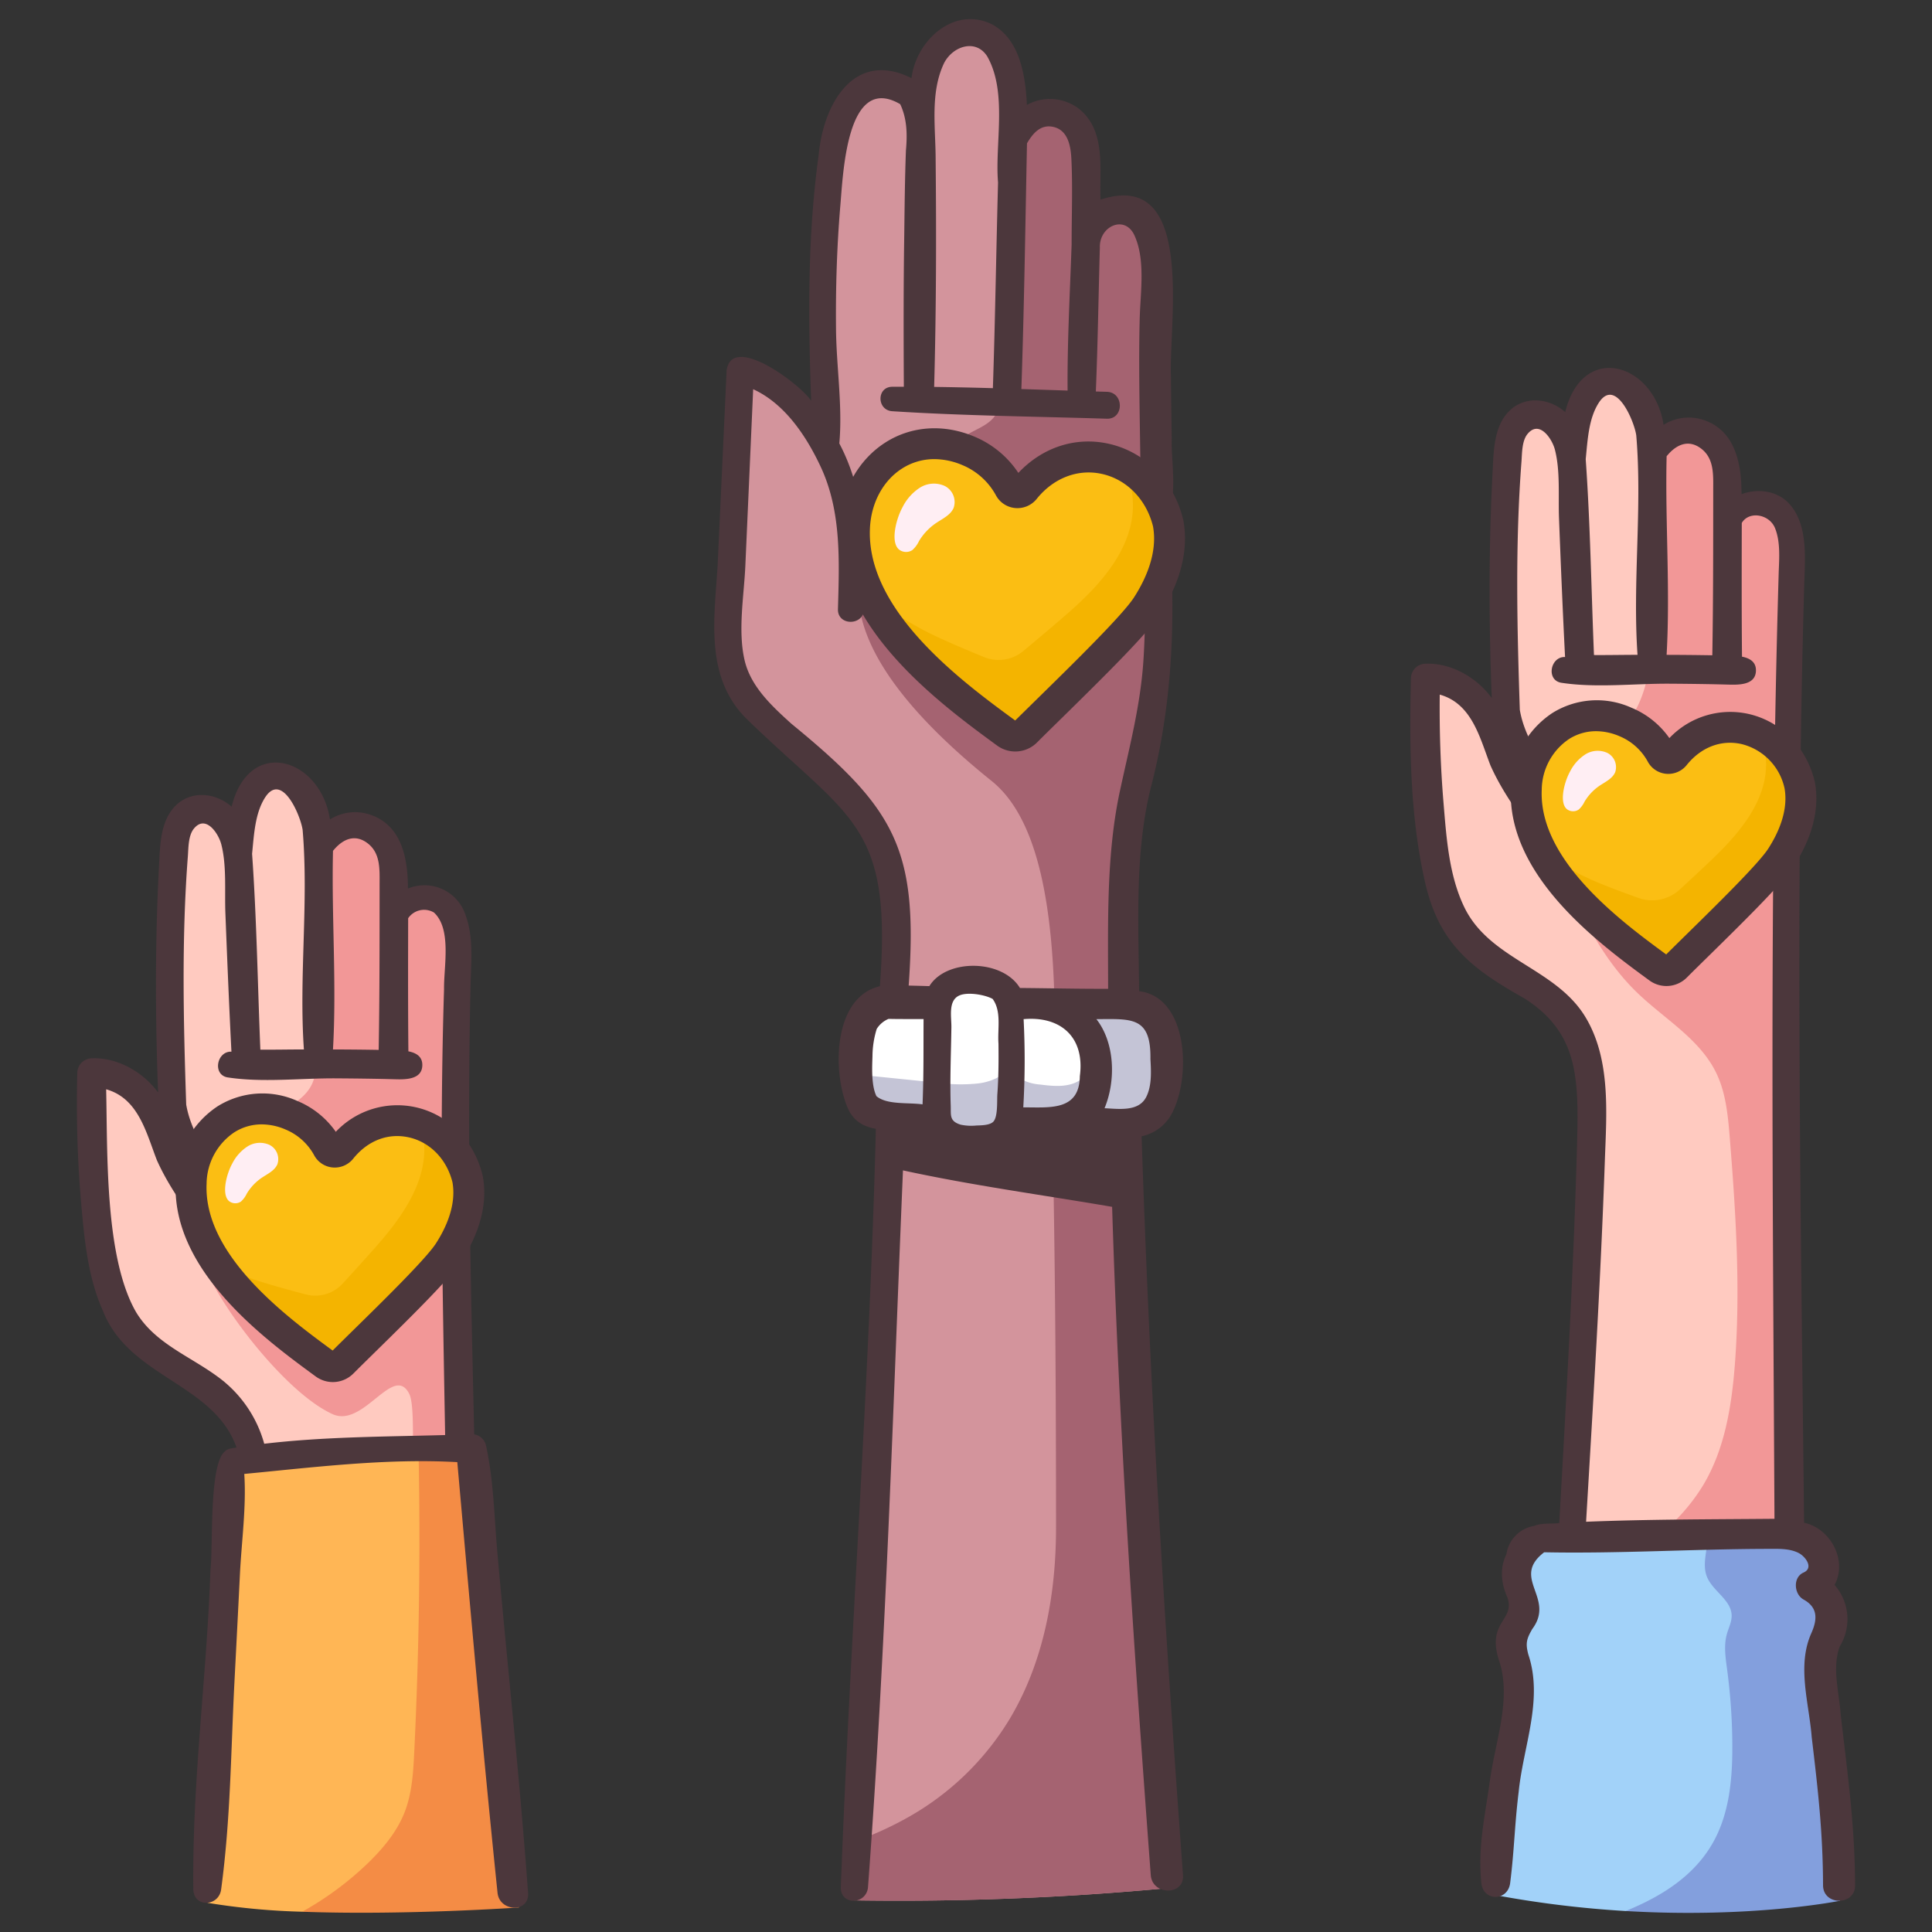
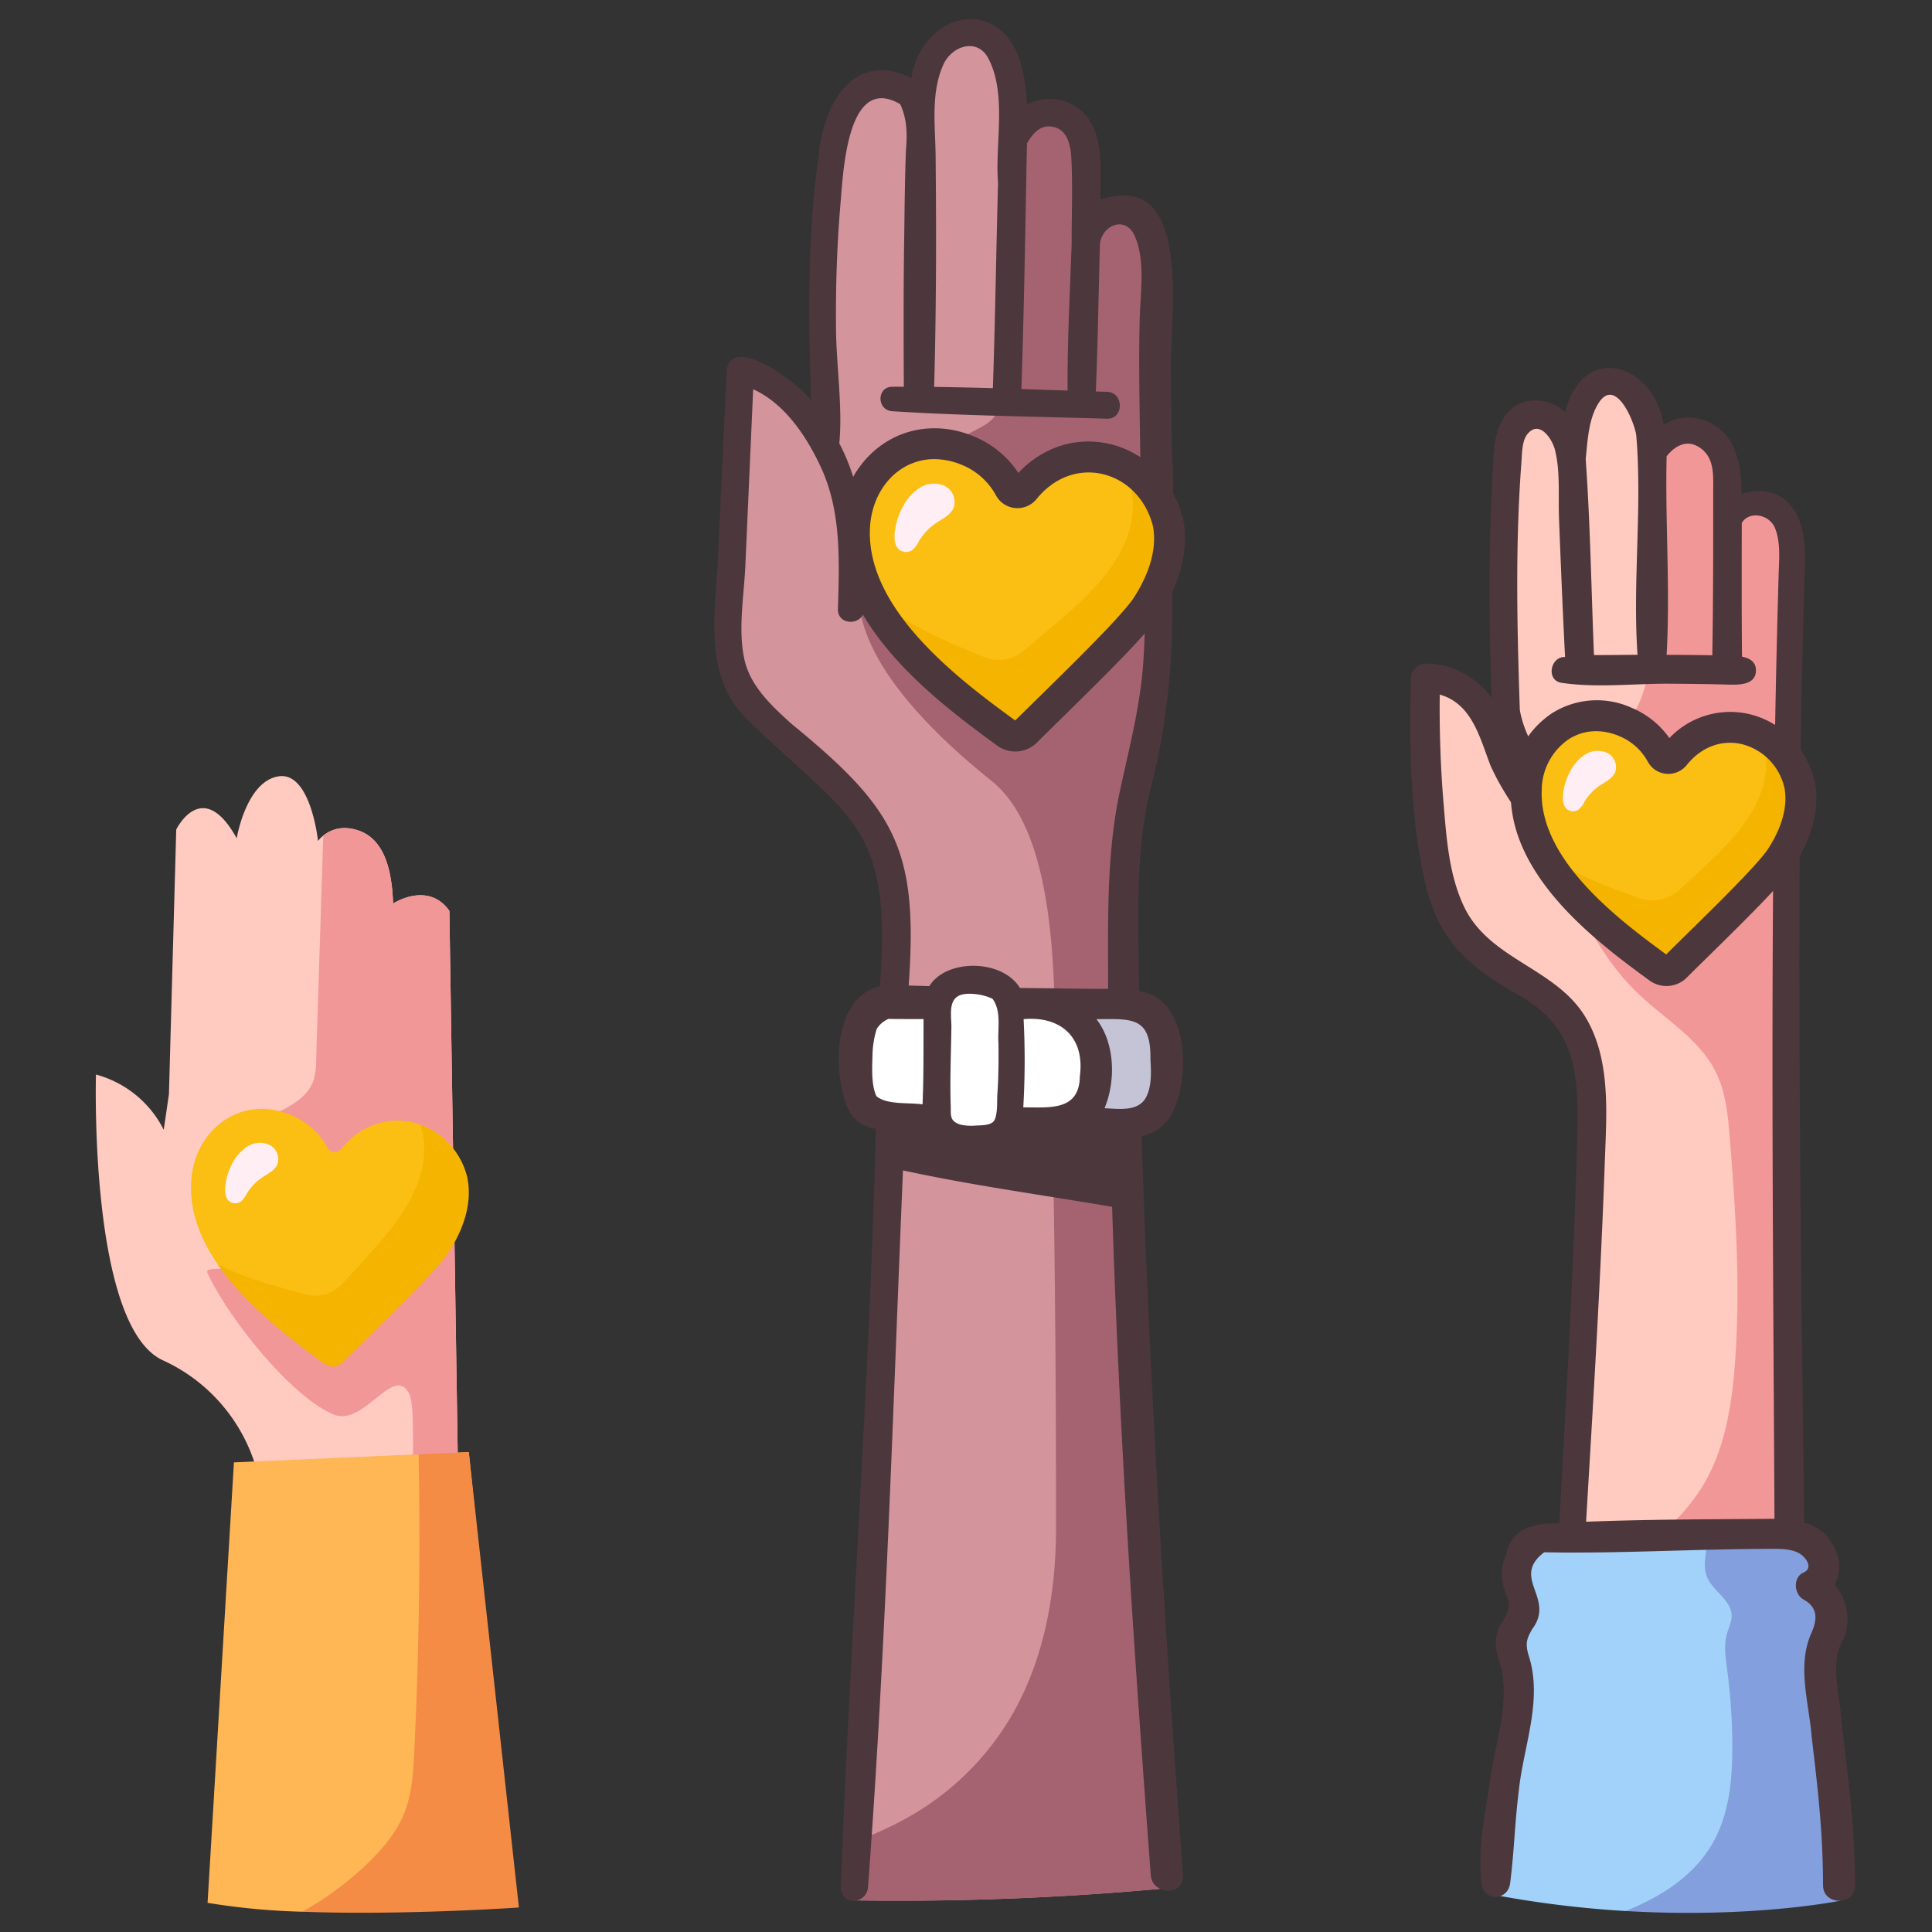
<svg xmlns="http://www.w3.org/2000/svg" id="icon" height="512" viewBox="0 0 500 500" width="512">
  <rect x="0" y="0" width="500" height="500" fill="#333333" stroke="none" />
  <path d="m24.835 278.09a27.677 27.677 0 0 1 17.538 14.3l1.349-9.22 1.888-68.486s6.746-13.823 15.65 2.262c0 0 2.421-14.674 10.789-16.023s10.256 16.729 10.256 16.729 3.508-5.127 10.523-2.7 8.634 11.062 8.9 18.887c0 0 9.01-5.924 14.57 1.888l2.158 140.3-52.614 2.428a44.33 44.33 0 0 0 -23.742-26.436c-19.154-8.904-17.265-73.929-17.265-73.929z" fill="#ffcac0" />
  <path d="m191.882 96.8-3.3 72.79s0 15.187 22.208 27.764 20.715 58.55 20.715 58.55l-10.394 235.906a743.972 743.972 0 0 0 81.567-3.212l-11.878-196.127v-77.935s9.771-30.321 7.057-61.89 1.343-83.5 1.343-83.5 4.19-15.5-17.18-13.827c0 0 4.609-41.021-19.274-22.6 0 0 2.479-26.418-12.588-23.9s-11.14 21.369-11.14 21.369-3.817-9.32-13.3-8.431-12 29.8-12 29.8l-.838 61.175s-9.318-16.774-20.998-15.932z" fill="#d3949c" />
  <path d="m390.757 194.3s-5.207-18.189-20.428-18.589v23.229s-12.818 39.654 35.248 61.284c0 0 5.177 10.414 5.793 19.627s-4.992 118.16-4.992 118.16l56.477-1.6v-260.565s-2.8-10.606-14.019-4.2c0 0 .8-22.113-13.218-20.669 0 0-6.409 1.042-8.011 7.451 0 0-.138-18.425-11.084-19.627s-9.344 19.627-9.344 19.627-2.068-11.049-10.414-10.014-6.008 14.82-6.008 14.82-3.331 53.294 0 71.066z" fill="#ffcac0" />
  <path d="m400.316 398.011h67.358s7.248 4.218 2.132 11.465c0 0 6.48 5.96 1.828 14.921l4.567 65.769-55.484 4.406a271.212 271.212 0 0 1 -33.617-4.1l3.411-36.664s4.689-19.184.426-27.71l4.044-10.232s-10.865-14.398 5.335-17.855z" fill="#a2d2f9" />
  <path d="m53.72 492.451 6.821-113.99 60.787-2.664 11.392 112.303-54.52 6.652a178.527 178.527 0 0 1 -24.48-2.301z" fill="#ffb655" />
  <path d="m116.3 235.729c-5.56-7.812-14.57-1.888-14.57-1.888-.27-7.825-1.889-16.459-8.9-18.887-4.506-1.56-7.557 0-9.169 1.309l-1.845 58.109a17.563 17.563 0 0 1 -.721 5.333c-1.548 4.372-6.144 6.751-10.346 8.712l-9.8 31.067a20.486 20.486 0 0 0 -1.371 7.582c.171 2.291-6.827.343-5.861 2.427 5.261 11.347 20.982 31.362 32.385 36.5 7.993 3.6 15.671-13.114 19.764-5.36 1.213 2.3.954 9.565 1.044 15.932l11.547-.533z" fill="#f29797" />
  <path d="m290.8 292.471v-77.935s9.771-30.321 7.057-61.89 1.343-83.5 1.343-83.5 4.19-15.5-17.18-13.827c0 0 4.609-41.021-19.274-22.6a52.66 52.66 0 0 0 -.337-11.1c.269 25.651-3.44 51.3-3.173 76.99.034 3.271.033 6.849-2.028 9.39-1.511 1.863-3.847 2.8-5.95 3.951-5.645 3.1-9.97 8.106-13.935 13.179q-5.114 6.543-9.713 13.467-2.148 3.231-4.177 6.539c-1.017 1.657-1.98 3.089-1.372 5.063.9 2.911-5.308 19.889 34.59 51.932 21.449 17.227 15.468 74.917 15.95 102.138.536 30.345.7 60.718.7 91.071 0 17.12-3.111 34.656-11.991 49.514a71.808 71.808 0 0 1 -26.378 25.5 87.456 87.456 0 0 1 -13.138 6.015l-.68 15.443a743.972 743.972 0 0 0 81.567-3.212z" fill="#a56371" />
  <path d="m228.051 260.463h16.417s-2.5-5.625 6.047-5.625a13.362 13.362 0 0 1 11.876 7.1h37.409s3.866 3.553 3.866 14.8-11.466 14.662-11.466 14.662h-28.884s-2.128 4.352-9.12 4.352-12.464-2.779-13.376-6.007h-11.857s-18.545-9.745-.912-29.282z" fill="#fff" />
  <path d="m299.8 261.943h-21.064a20.861 20.861 0 0 1 5.307 13.412c.119 5.78-2.928 11.576-6.128 16.044h14.285s11.466-3.4 11.466-14.653-3.866-14.803-3.866-14.803z" fill="#c4c4d6" />
  <path d="m134.294 493.657-12.966-117.857-12.989.569q.739 38.57-1.135 77.129c-.258 5.261-.575 10.624-2.5 15.528-1.888 4.819-5.232 8.933-8.9 12.579a81.724 81.724 0 0 1 -17.6 13.149c26.303.983 56.09-1.097 56.09-1.097z" fill="#f48c45" />
  <path d="m420.717 494.571c32.967 1.951 55.484-2.655 55.484-2.655l-4.567-67.516c4.652-8.961-1.828-14.921-1.828-14.921 5.116-7.247-2.132-11.465-2.132-11.465h-25.741v.216c-.172 3.291-1.4 6.711-.2 9.778 1.48 3.771 6.317 6.007 6.415 10.057.041 1.68-.8 3.239-1.243 4.858-.826 2.981-.329 6.145.081 9.211a152.455 152.455 0 0 1 1.339 19.637c.031 8.628-.766 17.579-5.008 25.092-4.859 8.605-13.267 13.907-22.6 17.708z" fill="#839fdd" />
-   <path d="m288.971 284.622a115.759 115.759 0 0 0 -5.283-11.951c-.83 2.38-1.744 4.885-3.695 6.481-2.891 2.365-7.065 2.01-10.769 1.53a12.592 12.592 0 0 1 -4.558-1.186 4.279 4.279 0 0 1 -2.388-3.8 14.413 14.413 0 0 1 -9.169 4.7 42.836 42.836 0 0 1 -10.512-.2l-16.447-1.673a25.053 25.053 0 0 1 -5.648-1.057c.69 8.19 8.461 12.283 8.461 12.283h11.857c.912 3.228 6.384 6.007 13.376 6.007s9.12-4.352 9.12-4.352h27.018a10.62 10.62 0 0 0 0-1.692 19.55 19.55 0 0 0 -1.363-5.09z" fill="#c4c4d6" />
  <path d="m440.865 384.217a49.188 49.188 0 0 1 -11.629 13.146l33.619-.954v-260.563s-2.8-10.606-14.019-4.2c0 0 .8-22.113-13.218-20.67a11 11 0 0 0 -6.189 3.726q-.787 23.124-1.574 46.248c-.377 11.061-1.7 23.892-11 29.891 4.376-.307 8.367 3.276 9.6 7.487s.179 8.794-1.705 12.756c-3.968 8.343-14.306 15.069-22.312 10.458 5.532 12.7 11.3 25.74 21.262 35.363 7.008 6.771 16.1 11.9 20.4 20.645 2.566 5.224 3.1 11.179 3.57 16.981 1.567 19.475 2.8 39.056 1.318 58.538-.832 10.798-2.597 21.838-8.123 31.148z" fill="#f29797" />
  <g fill="#4c373c">
    <path d="m302.607 289.306c5.714-8.732 5.507-31.129-7.8-32.792-.157-17.369-1.193-36.251 3.144-53.134 5.582-21.731 6.368-43.9 4.664-66.235a3.066 3.066 0 0 0 -1.72-2.622c4.4-3.517 2.114-15.28 2.349-20.6-.058-5.45-.168-10.9-.207-16.347-.624-13.793 6.6-54.078-18.219-45.912-.306-7.839 1.412-17.339-5.125-23.133a12.309 12.309 0 0 0 -13.937-1.372c-.374-8.133-2-17.078-9.044-20.875-9.728-4.777-19.568 4.031-20.824 13.933-14.85-7.416-22.806 6.672-24.01 19.834-2.927 21.1-2.723 42.432-1.949 63.676-2.678-4.176-20.486-17.642-21.878-7.877l-2.331 50.523c-.856 13.805-3.346 28.809 7.436 39.611 27.115 26.356 37.733 27.006 34.56 69.25-12.131 2.8-12.409 22.3-8.227 31.745 1.454 3.091 3.881 4.59 7.183 5.158-1.648 66.094-6.59 130.367-9.075 196.4.041 4.643 6.507 4.376 7.032 0 4.671-62.317 6.434-123.194 9.059-185.644 17.864 3.894 36.106 6.354 54.127 9.436 1.822 58.463 5.642 114.618 10 172.936.4 5.321 8.746 5.365 8.344 0-4.744-64.4-8.606-126.645-10.713-191.187a11.667 11.667 0 0 0 7.161-4.772zm-29.907-256.442c3.749.9 4.42 5.088 4.574 8.306.352 7.338.053 14.76.062 22.106-.441 12.694-1.141 25.152-1.044 37.805q-5.979-.2-11.961-.394c.728-21.363 1.021-42.14 1.453-63.592 1.516-2.595 3.549-5.033 6.916-4.231zm-17.2-18.264c5.284 9.345 1.945 22.523 2.794 32.628-.478 17.742-.741 35.49-1.336 53.229q-7.6-.219-15.2-.325c.537-19.554.58-39.129.387-58.689.016-8.344-1.513-17.409 2.207-25.168 2.316-4.418 8.248-6.27 11.148-1.675zm-16.745 271.211c-3.623-.534-9.212.189-11.934-2.129-1.421-2.923-1.084-7.972-1.026-10.356a24.506 24.506 0 0 1 1.094-7.031 6.57 6.57 0 0 1 3.072-2.608c3.017.067 6.039.031 9.057.045-.042 7.554.055 14.392-.263 22.079zm19.36-2.657c-.128 1.749.2 6.113-1.17 7.254-1.009.843-3.074.826-4.3.877a13.027 13.027 0 0 1 -4.041-.223c-2.965-.922-2.473-2.484-2.556-4.876-.233-6.751.077-13.561.172-20.313.039-2.714-.914-6.972 2.106-8.263 2.168-.927 6.532-.2 8.565.91 2.364 3.232 1.233 7.832 1.513 11.549.052 4.363.03 8.731-.289 13.085zm21.348-4.662c-.1 9.117-7.864 8.069-14.639 8.093a209.2 209.2 0 0 0 .086-22.831c9.647-.861 15.89 4.731 14.553 14.738zm-15.5-22.8c-4.538-7.5-19.048-7.645-23.446-.483-1.782-.055-3.567-.107-5.352-.145 2.537-35.394-3.472-45.755-30.371-67.776-5.039-4.572-10.531-9.6-12.11-16.49-1.756-7.673-.131-16.637.214-24.42l2.023-45.65c8.183 3.729 13.776 12.145 17.487 20.1 5.388 11.544 4.8 24.366 4.454 36.826-.122 4.363 6.626 4.352 6.773 0 .526-14.845.662-29.486-6.417-42.895.873-9.614-.752-19.835-.853-29.455-.111-10.578.208-21.158 1.082-31.7.758-8.325 1.543-34.791 15.528-26.645 1.788 3.784 1.852 7.863 1.483 11.948-.283 7.428-.346 14.865-.442 22.3-.2 12.968-.172 25.92-.1 38.89-1 0-1.993-.008-2.989 0-4.1.025-4.034 6.069 0 6.329 18.466 1.188 37.036 1.355 55.529 1.937 4.479.14 4.48-6.841 0-6.961-.95-.026-1.9-.056-2.85-.084.509-12.443.685-24.707 1.04-37.209-.209-5.51 6.284-8.51 8.838-3.427 3.054 6.346 1.647 15.035 1.474 21.771-.2 7.688-.133 15.38-.032 23.069.055 4.167.125 8.335.187 12.5.36 4.523-1.415 13.84 2.7 16.593a2.876 2.876 0 0 0 -1.367 2.54c-.225 11.251.206 22.493-.527 33.735-.767 11.748-3.657 22.52-6.109 33.932-3.539 16.474-3.035 34.256-3.03 51.085-7.652.021-15.18-.16-22.817-.219zm32.711 28.147c-1.948 3.907-6.957 3.149-10.82 2.97 2.986-7.169 2.671-16.984-2.111-23.054 9.178-.051 14.149-.712 13.988 10.324.179 3.121.383 6.868-1.057 9.756z" />
    <path d="m476.369 443.745c-.384-5.861-2.3-11.945-.245-17.651a13.469 13.469 0 0 0 -1.346-15.93c3.465-6.3-1.109-14.678-7.882-16.077-.859-80.829-2.287-161.864.034-242.676.2-6.847 1.095-15.885-4.1-21.271-3.087-3.2-8.145-3.788-12.123-2.24.03-7.631-1.507-16.409-9.764-19.192a12.211 12.211 0 0 0 -10.411 1.235c-2.448-15.975-20.952-21.609-25.457-3.292-4.141-3.69-10.558-4.326-14.615-.148-3.889 4-3.895 10.276-4.172 15.462-1.038 19.554-.983 39.114-.231 58.683-3.812-5.275-10.5-9.154-17.148-8.881a3.845 3.845 0 0 0 -3.763 3.764c-.414 17.057-.258 35.045 3.436 51.784 3.471 16.613 11.883 23.173 25.93 31.069 7.016 4.46 11.278 10.128 12.828 18.387 1.21 6.454.939 13.152.787 19.688-.9 32.595-2.756 65.157-4.592 97.711-2.111.259-4.52-.092-6.487.73a8.716 8.716 0 0 0 -7.2 7.369c-1.775 3.558-1.332 7.6.257 11.131 2.122 6.167-5.681 6.154-1.983 16.853 3 9.76-1.2 20.688-2.539 30.578-1.291 9.51-3.157 16.913-2.208 26.5.478 4.836 6.861 4.737 7.453 0 1.1-8.772 1.121-14.768 2.2-23.579 1.175-11.779 6.424-23.85 2.509-35.547-.8-2.973-.432-4.094 1.009-6.612 6.071-8.126-5.661-13.156 3.084-19.868 19.344.389 38.719-.855 58.066-.882 2.57-.006 5.472-.132 7.815 1.083 1.754.911 3.958 3.852 1.23 5.058-2.807 1.243-2.448 5.609 0 6.959 3.754 2.068 3.618 5.125 2.053 8.673-3.822 8.485-.62 18.081.073 26.931 1.614 13.557 2.9 24.691 2.935 38.358.014 5.338 8.323 5.348 8.3 0-.081-15.638-1.927-28.651-3.733-44.16zm-45.048-325.669c2.345-2.918 5.593-4.585 9.019-1.915 3.245 2.528 3.049 6.621 3.039 10.349-.008 14.436.014 28.618-.235 43.076q-5.913-.1-11.827-.115c.974-17.09-.395-34.263.004-51.395zm-17.589-13.793c4.353-6.8 9.2 4.632 9.731 8.386 1.589 18.766-.987 37.982.327 56.8-3.784 0-7.458.082-11.271.056-.7-16.906-.946-33.81-2.139-50.694.491-4.892.748-10.479 3.352-14.548zm46.6 43.725c-2.421 81.653-1.515 163.376-1.1 245.054-16.184.145-32.523.115-48.755.766 1.848-31.116 3.762-62.256 4.855-93.407.433-12.311 1.6-26.3-5.066-37.271-7.7-12.674-24.753-14.775-31.32-28.4-3.972-8.24-4.614-17.979-5.362-26.949-.778-9.329-1.082-18.681-.983-28.038 8.384 2.344 10.387 11.245 13.133 18.338 2.651 5.95 6.373 11.282 10.2 16.525 2.768 3.8 9.167.141 6.375-3.727-1.19-1.648-2.372-3.309-3.517-4.993a2.861 2.861 0 0 0 2.854-4.24c-3.222-5.815-7.178-11.216-8.319-17.96-.713-21.522-1.211-42.9.439-64.366.149-2.152.113-5.254 1.543-7.014 3.041-3.741 6.362 1.181 7.1 4.052 1.428 5.541.841 12.082 1.062 17.791.464 11.959.954 23.915 1.565 35.869-3.756-.165-4.965 5.874-1.083 6.643 9.029 1.413 19 .2 28.132.26 4.922.033 9.844.09 14.765.222 2.74.073 7.509.339 7.587-3.6.045-2.311-1.654-3.232-3.607-3.616-.113-11.522-.079-23.075-.059-34.607 1.889-3.192 7.148-2.28 8.61 1.352 1.398 3.476 1.09 7.658.951 11.316z" />
-     <path d="m128.806 402.769c-.9-9.511-.981-19.535-3.068-28.856a3.812 3.812 0 0 0 -3.013-2.714c-.892-39.186-1.893-78.405-.905-117.6.165-5.45.625-11.283-1.25-16.521a11.191 11.191 0 0 0 -15-7.123c.025-7.613-1.532-16.349-9.763-19.122a12.214 12.214 0 0 0 -10.411 1.234c-2.448-15.974-20.951-21.608-25.457-3.292-4.141-3.689-10.558-4.325-14.615-.147-3.889 4-3.895 10.275-4.172 15.462-1.037 19.545-.983 39.1-.232 58.657-3.817-5.262-10.505-9.137-17.147-8.862a3.851 3.851 0 0 0 -3.773 3.773 301.319 301.319 0 0 0 1.044 34.166c.828 9.288 1.748 18.857 5.607 27.46 6.788 17.274 28.652 18.645 34.57 35.343-1.027.167-2.331.219-3.037 1.015-4.13 3.355-3.011 24.5-3.714 30.592-.992 28.348-4.748 54.392-4.44 82.754.136 4.774 6.6 4.456 7.2 0 2.485-18.558 2.489-35.322 3.461-54.016q.722-13.872 1.412-27.747c.42-8.32 1.679-17.34 1.115-25.773 18.215-1.743 36.8-4.079 55.131-3.054 3.375 37.99 6.5 73.579 10.419 111.52.579 4.927 8.256 5.157 7.9 0-2.187-29.891-5.193-57.297-7.862-87.149zm-42.626-182.569c2.345-2.918 5.593-4.585 9.019-1.915 3.245 2.528 3.049 6.62 3.039 10.349-.008 14.435.015 28.617-.234 43.076q-5.914-.1-11.828-.115c.974-17.087-.395-34.261.004-51.395zm-17.589-13.79c4.353-6.8 9.2 4.631 9.731 8.386 1.589 18.765-.987 37.982.327 56.8-3.784 0-7.458.082-11.271.056-.7-16.906-.946-33.81-2.139-50.694.492-4.892.748-10.479 3.352-14.548zm46.609 164.978c-15.653.435-31.253.422-46.819 2.253a31.924 31.924 0 0 0 -12.247-17.5c-7.232-5.281-16.073-8.548-20.9-16.532-8.157-14.1-7.385-41.181-7.76-57.7 8.369 2.352 10.37 11.248 13.12 18.331 2.654 5.95 6.376 11.28 10.2 16.521 2.769 3.793 9.166.145 6.375-3.726-1.189-1.648-2.369-3.309-3.513-4.993a2.861 2.861 0 0 0 2.85-4.24c-3.222-5.816-7.178-11.216-8.319-17.96-.713-21.522-1.211-42.9.44-64.367.148-2.151.112-5.253 1.542-7.013 3.041-3.741 6.362 1.181 7.1 4.051 1.428 5.542.841 12.083 1.062 17.791.464 11.96.954 23.916 1.565 35.869-3.756-.164-4.965 5.875-1.083 6.644 9.029 1.412 19 .2 28.132.26 4.922.032 9.844.089 14.765.221 2.74.074 7.509.34 7.587-3.6.045-2.31-1.653-3.232-3.607-3.615-.112-11.469-.081-22.967-.058-34.446a5 5 0 0 1 6.669-1.481c4.649 4.271 2.528 14.056 2.615 19.836-1.194 38.452-.4 76.938.284 115.396z" />
  </g>
  <path d="m302.321 135.423c-4.284-17.793-25.447-23.465-37.19-8.756a2.357 2.357 0 0 1 -3.844-.336 21.612 21.612 0 0 0 -10.729-9.673c-14.966-6.3-28.776 4.385-29.417 19.979-1.017 22.963 23.642 41.638 39.224 53.051a4.014 4.014 0 0 0 5.228-.4c8.2-8.235 27.177-26.206 31.237-32.494 4.04-6.254 6.878-13.852 5.491-21.371z" fill="#fbbe13" />
-   <path d="m121.014 305.149c-3.776-15.681-22.427-20.681-32.777-7.716a2.077 2.077 0 0 1 -3.388-.3 19.041 19.041 0 0 0 -9.456-8.525c-13.087-5.591-25.435 3.939-25.925 17.608-.9 20.238 20.835 36.7 34.568 46.755a3.537 3.537 0 0 0 4.608-.352c7.229-7.258 23.952-23.1 27.53-28.637 3.561-5.51 6.062-12.206 4.84-18.833z" fill="#fbbe13" />
+   <path d="m121.014 305.149c-3.776-15.681-22.427-20.681-32.777-7.716a2.077 2.077 0 0 1 -3.388-.3 19.041 19.041 0 0 0 -9.456-8.525c-13.087-5.591-25.435 3.939-25.925 17.608-.9 20.238 20.835 36.7 34.568 46.755c7.229-7.258 23.952-23.1 27.53-28.637 3.561-5.51 6.062-12.206 4.84-18.833z" fill="#fbbe13" />
  <path d="m465.759 203.191c-3.734-15.507-22.178-20.451-32.413-7.631a2.054 2.054 0 0 1 -3.35-.293 18.831 18.831 0 0 0 -9.351-8.431c-12.942-5.528-25.153 3.895-25.638 17.413-.887 20.013 20.605 36.289 34.185 46.236a3.5 3.5 0 0 0 4.556-.348c7.15-7.177 23.686-22.84 27.225-28.319 3.521-5.452 5.995-12.074 4.786-18.627z" fill="#fbbe13" />
  <path d="m121.014 305.149a19.374 19.374 0 0 0 -12.228-14.08 20.022 20.022 0 0 1 .96 4.633c.8 9.714-5.217 18.605-11.6 25.97-2.478 2.858-6.49 7.271-9.472 10.527a9.6 9.6 0 0 1 -9.51 2.8c-4.939-1.299-11.864-3.199-15.364-4.567-2.459-.964-4.964-1.966-7.373-3.121 7.357 10.621 19.038 19.388 27.605 25.663a3.537 3.537 0 0 0 4.608-.352c7.229-7.258 23.952-23.1 27.53-28.637 3.565-5.513 6.066-12.21 4.844-18.836z" fill="#F4B400" />
  <path d="m302.321 135.423a22.212 22.212 0 0 0 -11.682-15.06 22.7 22.7 0 0 1 2.543 11.487c-.551 10.628-8.351 19.377-16.331 26.418-3.16 2.788-8.282 7.095-12 10.2a9.988 9.988 0 0 1 -10.193 1.577c-5.171-2.119-12.594-5.263-16.242-7.289-4.671-2.595-9.494-5.35-13.368-8.952 7.431 15.112 23.835 27.472 35.32 35.884a4.014 4.014 0 0 0 5.228-.4c8.2-8.236 27.177-26.206 31.238-32.494 4.036-6.254 6.874-13.852 5.487-21.371z" fill="#F4B400" />
  <path d="m465.759 203.191a19.34 19.34 0 0 0 -10.373-13.22 19.553 19.553 0 0 1 1.679 7.888c-.035 9.286-6.467 17.238-13.127 23.709-2.414 2.346-6.208 5.869-9.221 8.645a10.545 10.545 0 0 1 -10.7 2.17c-4.5-1.611-10.375-3.8-13.394-5.293a60.231 60.231 0 0 1 -11.805-7.055c6.656 12.8 20.573 23.272 30.373 30.45a3.5 3.5 0 0 0 4.556-.348c7.15-7.177 23.687-22.84 27.225-28.319 3.522-5.452 5.996-12.074 4.787-18.627z" fill="#F4B400" />
  <path d="m262.755 194.487a8.005 8.005 0 0 1 -4.763-1.578c-14.667-10.744-41.985-30.754-40.847-56.449.378-9.207 4.88-17.426 12.042-21.973 6.72-4.267 15.076-4.82 22.922-1.516a25.355 25.355 0 0 1 11.441 9.416c6.235-6.637 14.816-9.448 23.374-7.544 9.486 2.108 16.876 9.635 19.286 19.644.016.069.032.14.045.21 1.764 9.563-2.324 18.476-6.064 24.269-3.149 4.876-13.217 14.9-25.069 26.535-2.572 2.522-4.9 4.8-6.7 6.611a7.984 7.984 0 0 1 -5.667 2.375zm-20.946-75.664a15.4 15.4 0 0 0 -8.334 2.417c-4.949 3.143-8.066 8.96-8.337 15.561-.95 21.431 24.121 39.8 37.59 49.661 1.849-1.822 4.195-4.124 6.789-6.671 8.375-8.219 21.031-20.639 23.953-25.165 2.94-4.553 6.173-11.426 4.937-18.372-1.715-6.962-6.772-12.169-13.22-13.6-6.239-1.385-12.567 1.047-16.929 6.511-.028.034-.056.069-.085.1a6.393 6.393 0 0 1 -5.486 2.21 6.306 6.306 0 0 1 -4.887-3.187 17.556 17.556 0 0 0 -8.755-7.928 18.665 18.665 0 0 0 -7.236-1.537z" fill="#4c373c" />
-   <path d="m86.143 357.679a7.533 7.533 0 0 1 -4.479-1.484c-13-9.52-37.207-27.252-36.192-50.153a24.2 24.2 0 0 1 10.848-19.735 21.926 21.926 0 0 1 20.644-1.375 22.709 22.709 0 0 1 9.94 7.98 21.91 21.91 0 0 1 20.642-6.365c8.539 1.9 15.19 8.668 17.356 17.666.017.069.032.14.045.211 1.253 6.793-.618 14.307-5.412 21.731-2.8 4.338-11.693 13.193-22.158 23.464-2.265 2.224-4.312 4.233-5.9 5.826a7.513 7.513 0 0 1 -5.334 2.234zm-18.422-66.691a13.129 13.129 0 0 0 -7.113 2.073 16.234 16.234 0 0 0 -7.142 13.3c-.82 18.494 20.753 34.462 32.623 43.158 1.562-1.564 3.525-3.491 5.684-5.61 7.364-7.228 18.493-18.151 21.042-22.1s5.339-9.869 4.284-15.835c-1.471-5.952-5.788-10.4-11.289-11.623-5.4-1.2-10.663.83-14.447 5.571-.027.035-.056.068-.084.1a6.114 6.114 0 0 1 -5.24 2.113 6.042 6.042 0 0 1 -4.677-3.048 15 15 0 0 0 -7.482-6.781 15.656 15.656 0 0 0 -6.159-1.318z" fill="#4c373c" />
  <path d="m431.275 255.182a7.488 7.488 0 0 1 -4.456-1.477c-12.859-9.419-36.811-26.964-35.808-49.633a23.977 23.977 0 0 1 10.749-19.552 21.716 21.716 0 0 1 20.456-1.362 22.481 22.481 0 0 1 9.817 7.863 21.7 21.7 0 0 1 20.417-6.269c8.461 1.881 15.052 8.587 17.2 17.5.017.07.032.141.045.212 1.24 6.729-.612 14.171-5.359 21.522-2.775 4.295-11.573 13.058-21.927 23.221-2.236 2.194-4.257 4.177-5.824 5.751a7.475 7.475 0 0 1 -5.31 2.224zm-18.222-65.95a12.943 12.943 0 0 0 -7.009 2.042 16.011 16.011 0 0 0 -7.043 13.118c-.808 18.249 20.475 34.019 32.212 42.618 1.54-1.539 3.467-3.431 5.586-5.511 7.285-7.149 18.292-17.953 20.81-21.851s5.271-9.742 4.231-15.627a15.087 15.087 0 0 0 -11.129-11.46c-5.323-1.182-10.511.821-14.243 5.494-.027.035-.055.068-.084.1a6.086 6.086 0 0 1 -5.219 2.1 6.016 6.016 0 0 1 -4.661-3.036 14.785 14.785 0 0 0 -7.376-6.687 15.457 15.457 0 0 0 -6.071-1.3z" fill="#4c373c" />
  <path d="m69.734 296.29a6 6 0 0 0 -5.683.411 11.332 11.332 0 0 0 -3.92 4.382c-1.673 3.016-3.009 8.786-.426 10.036a2.607 2.607 0 0 0 2.637-.147 6.356 6.356 0 0 0 1.509-2.036 13.113 13.113 0 0 1 3.936-4.16c1.494-1 3.311-1.824 4.009-3.484a4.128 4.128 0 0 0 -2.062-5.002z" fill="#ffeef3" />
  <path d="m244.477 125.758a6.779 6.779 0 0 0 -6.423.464 12.815 12.815 0 0 0 -4.431 4.953c-1.89 3.409-3.4 9.931-.482 11.343a2.946 2.946 0 0 0 2.981-.166 7.179 7.179 0 0 0 1.706-2.3 14.808 14.808 0 0 1 4.449-4.7c1.689-1.135 3.742-2.062 4.531-3.938a4.665 4.665 0 0 0 -2.331-5.656z" fill="#ffeef3" />
  <path d="m415.951 194.838a6 6 0 0 0 -5.683.41 11.34 11.34 0 0 0 -3.92 4.382c-1.673 3.016-3.01 8.786-.427 10.036a2.609 2.609 0 0 0 2.638-.147 6.377 6.377 0 0 0 1.509-2.035 13.106 13.106 0 0 1 3.932-4.161c1.494-1 3.311-1.824 4.009-3.484a4.127 4.127 0 0 0 -2.058-5.001z" fill="#ffeef3" />
</svg>